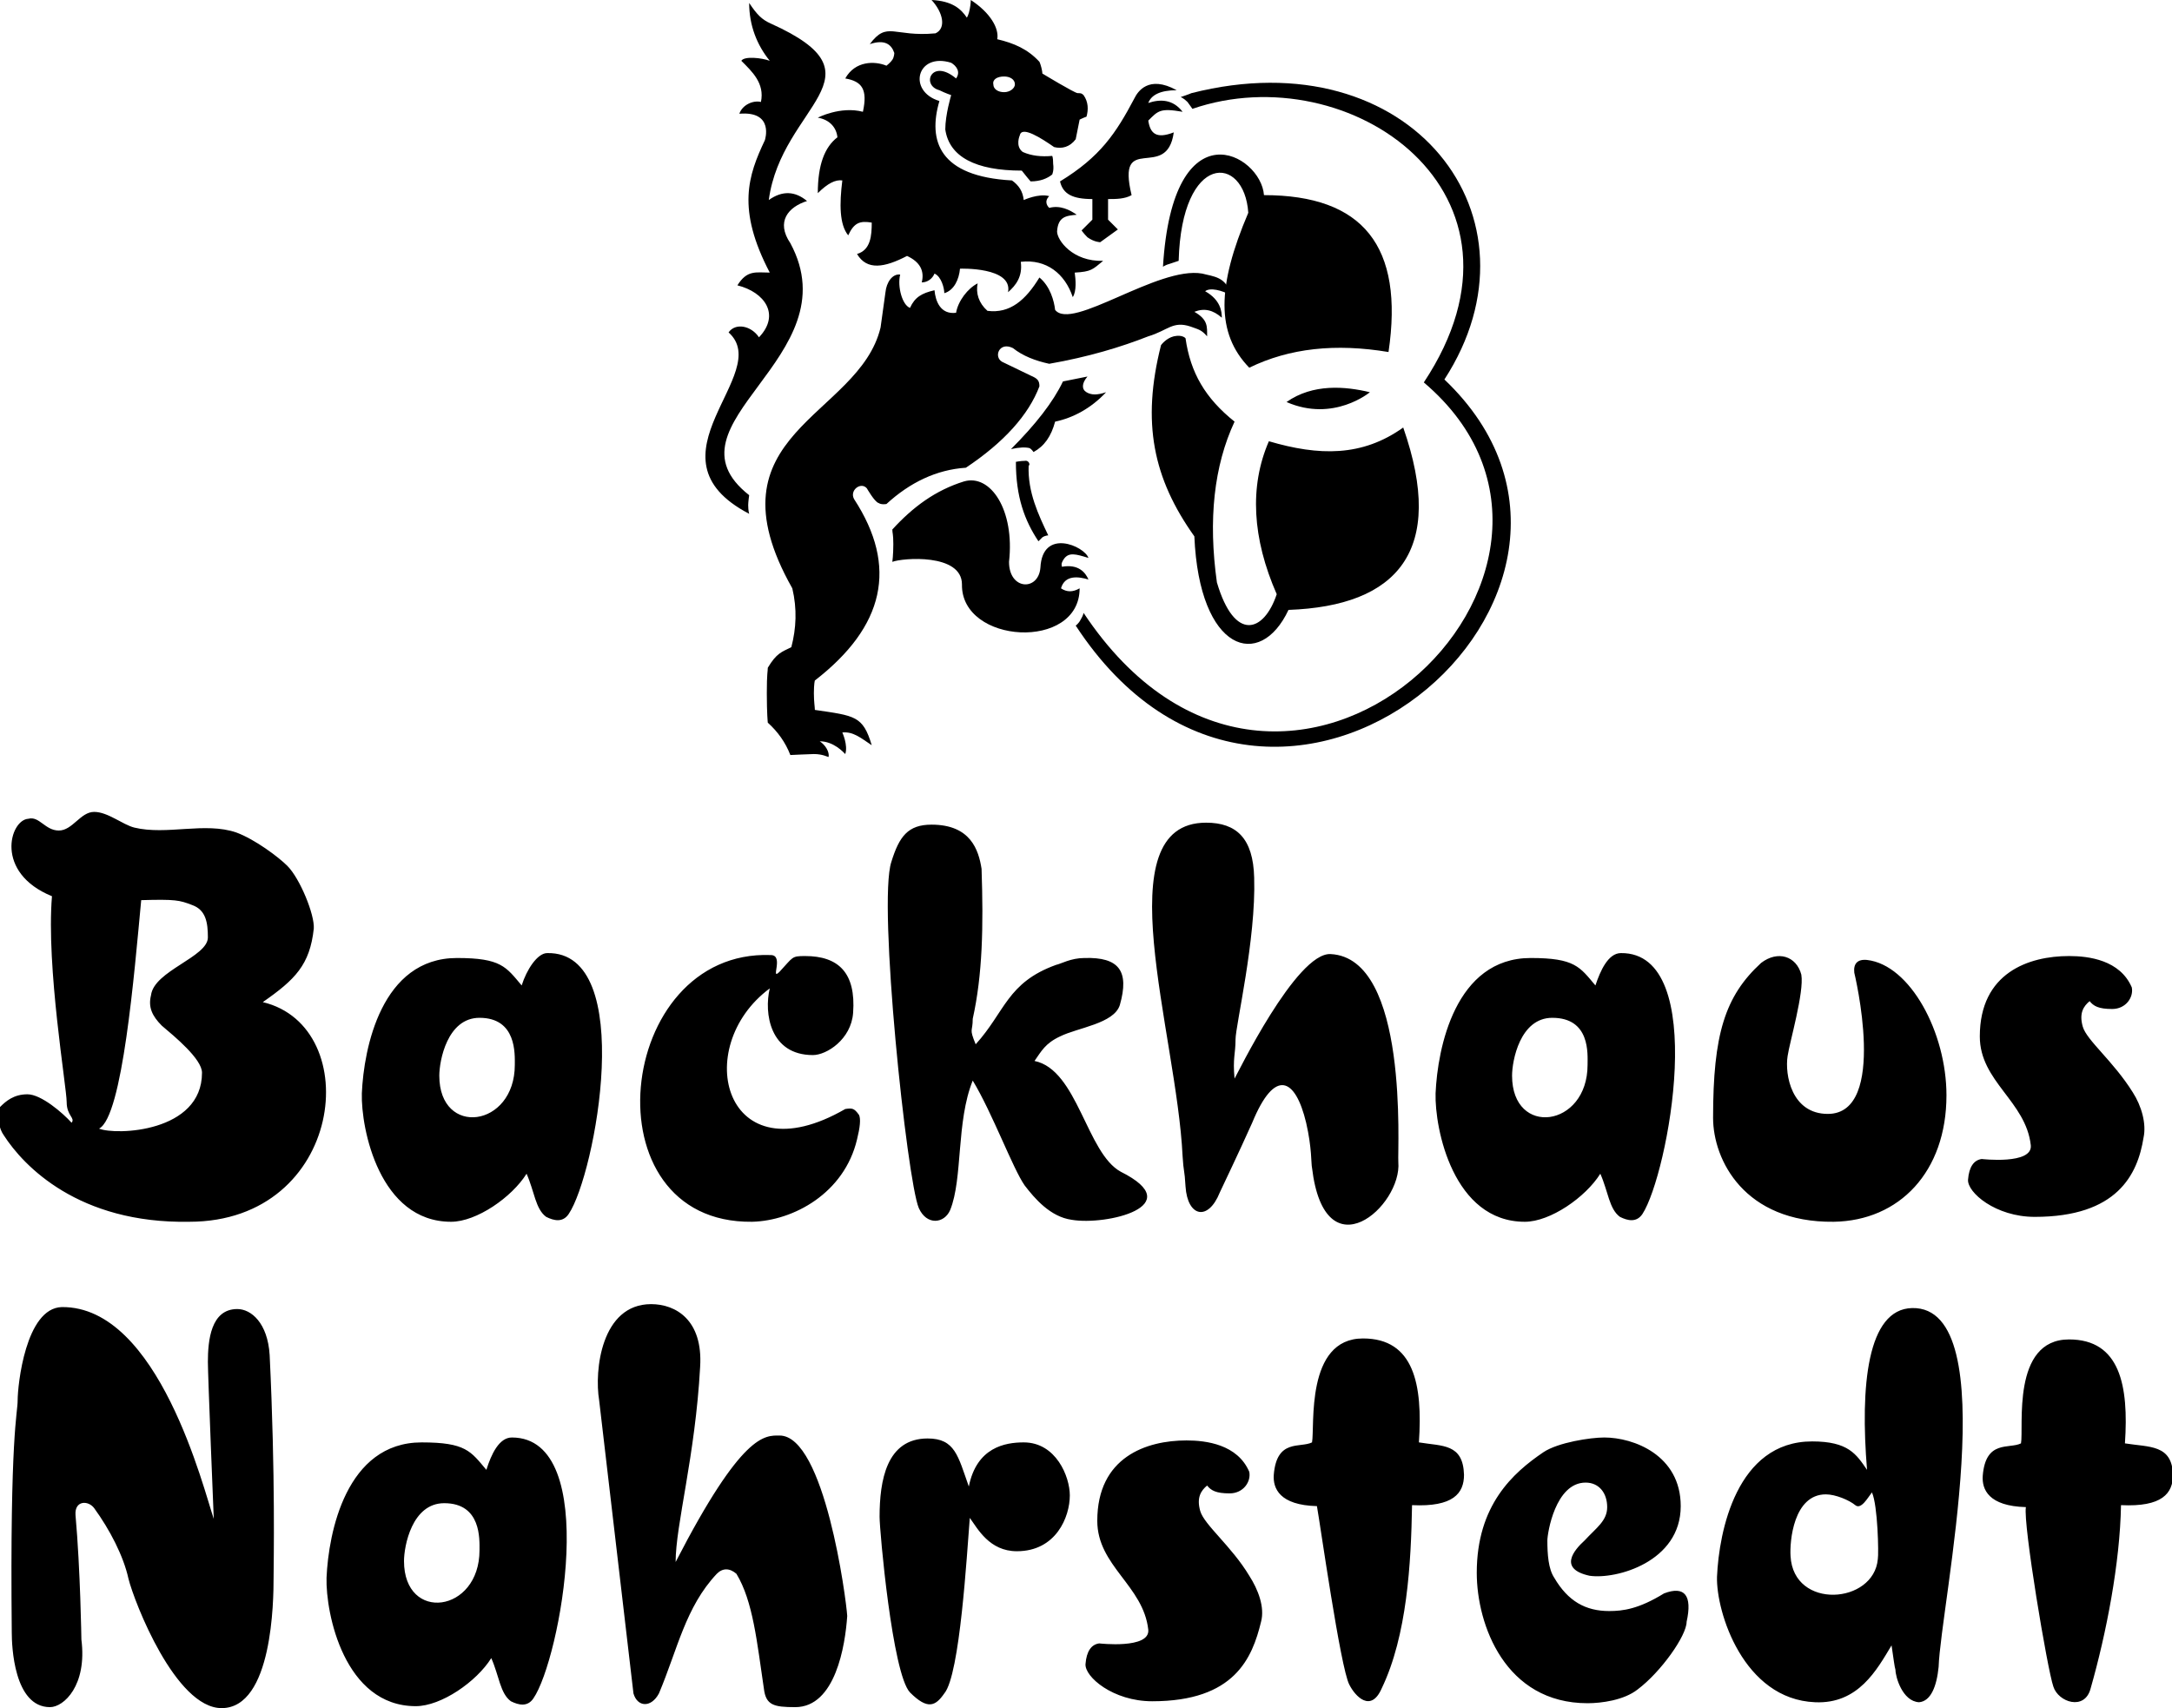
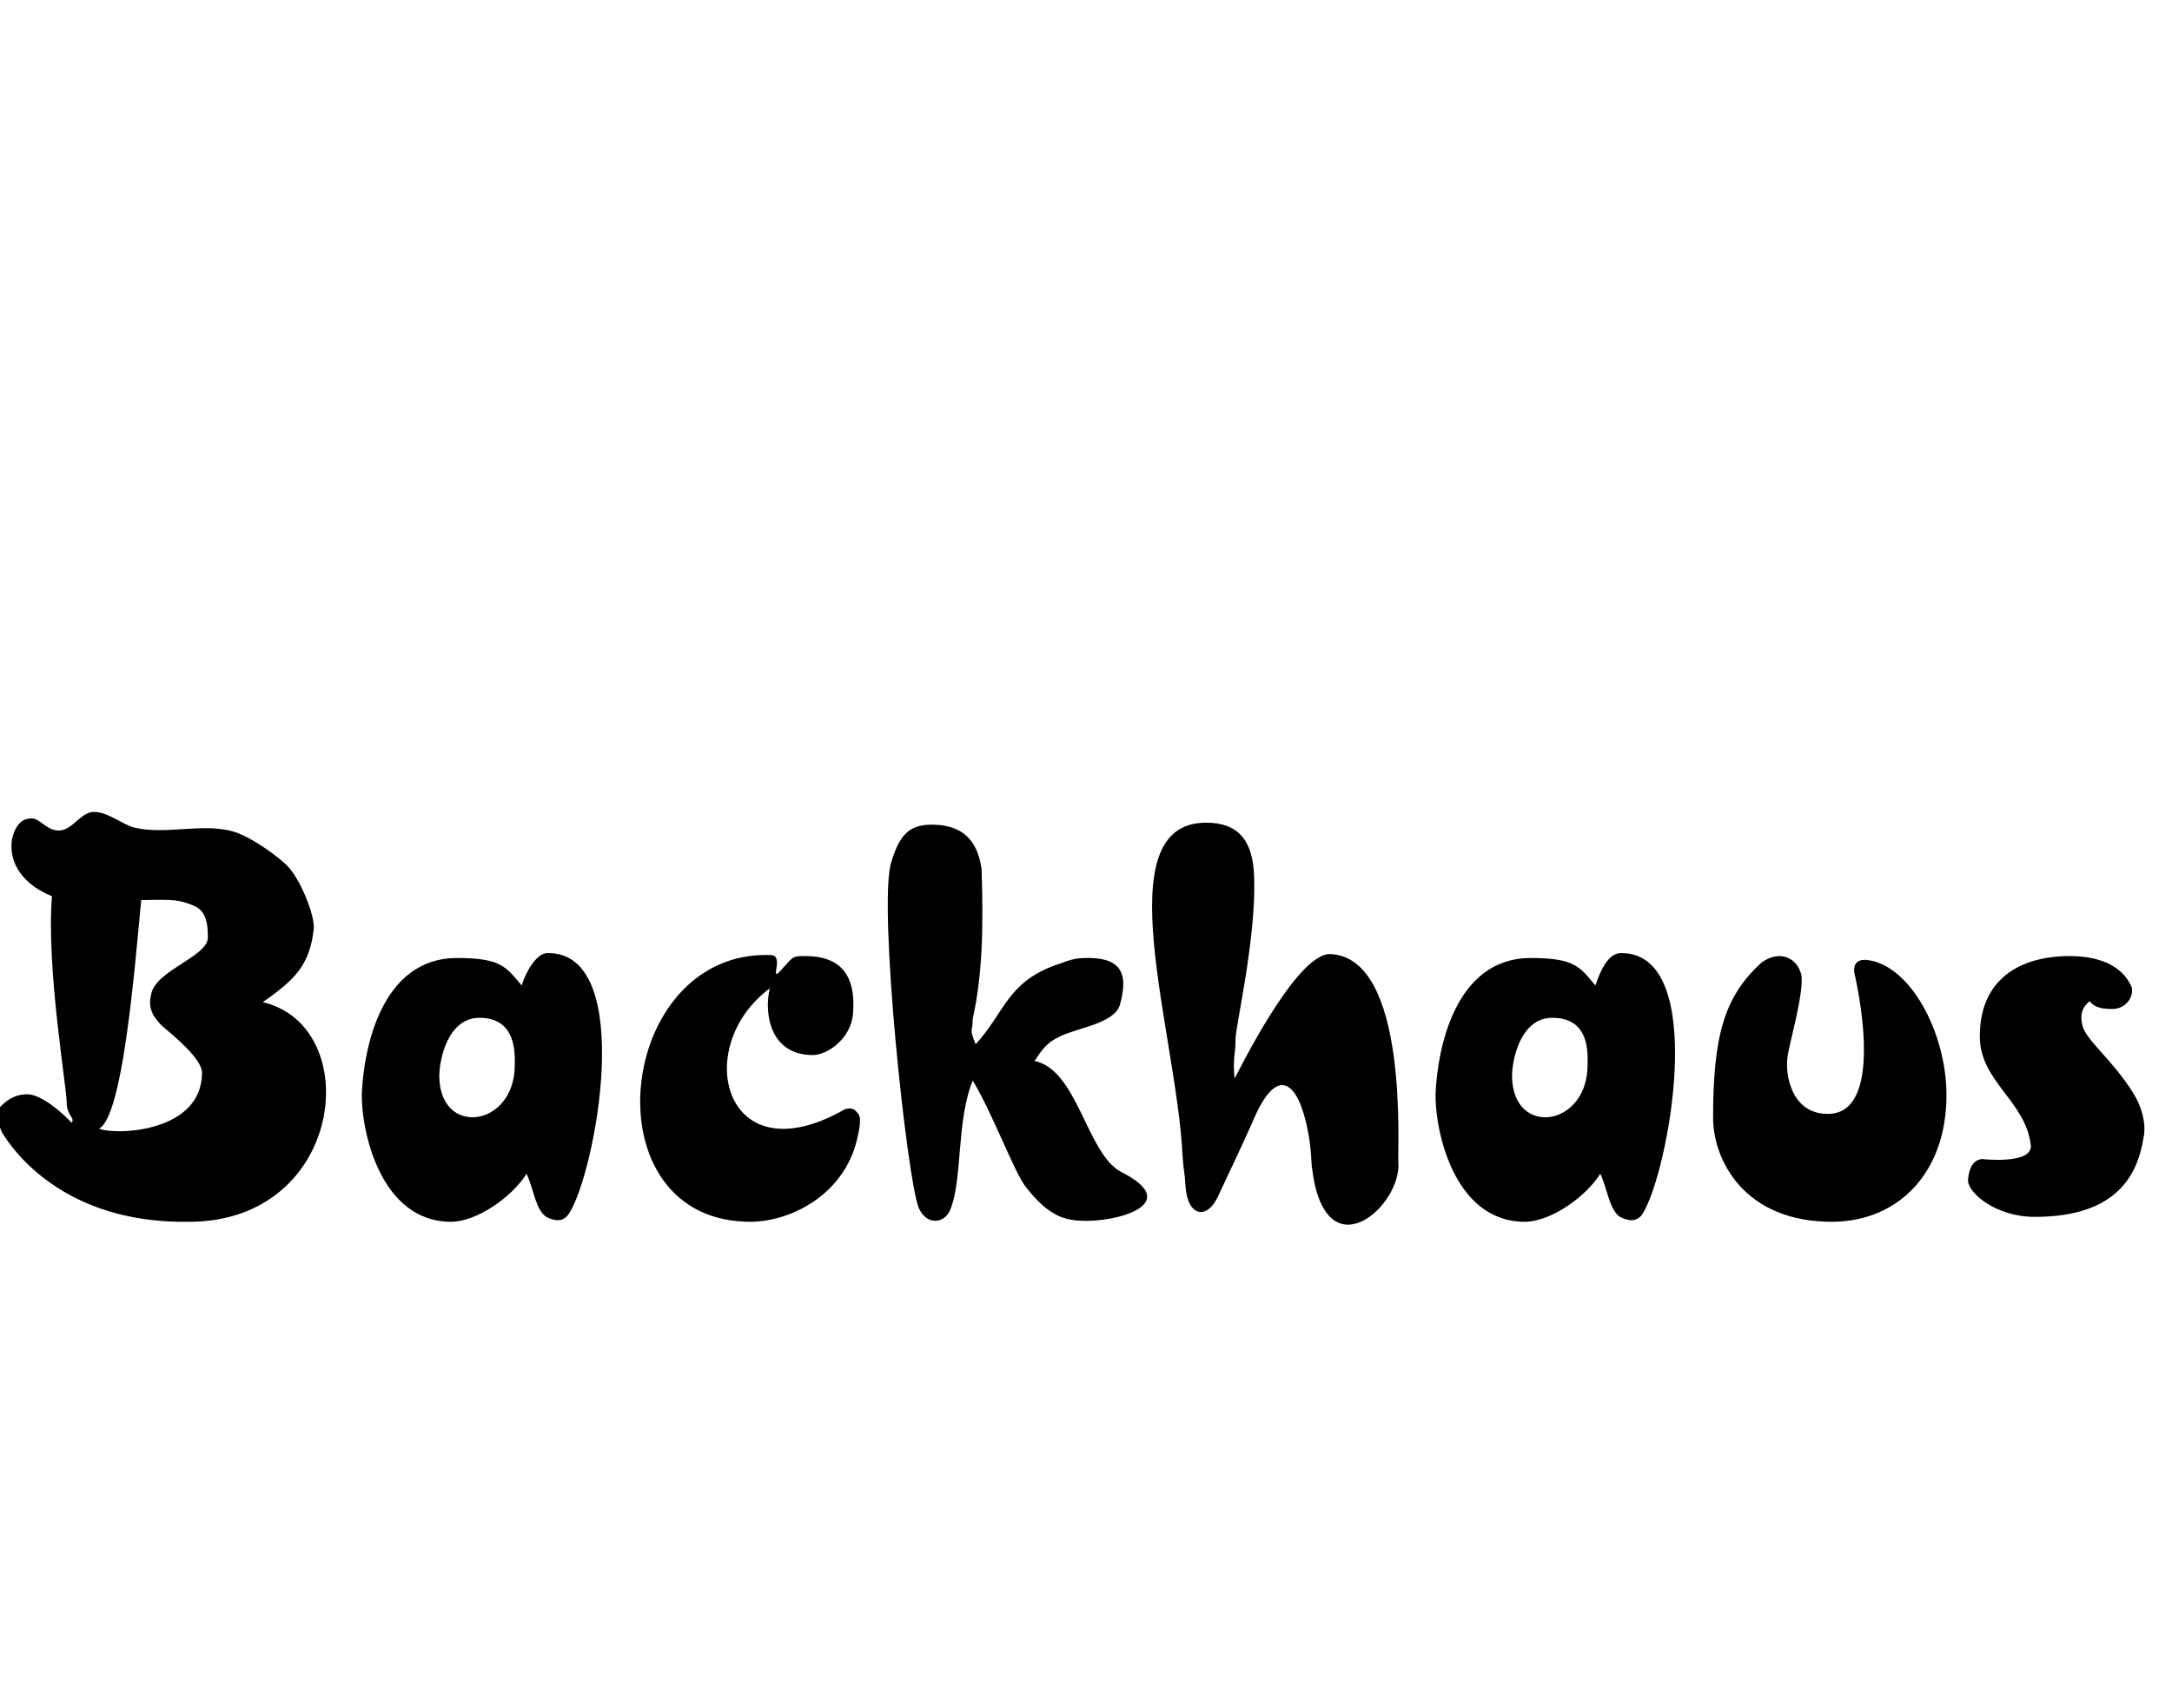
<svg xmlns="http://www.w3.org/2000/svg" version="1.1" id="Ebene_1" x="0px" y="0px" viewBox="0 0 221.5 174.2" style="enable-background:new 0 0 221.5 174.2;" xml:space="preserve">
  <style type="text/css">
	.st0{fill-rule:evenodd;clip-rule:evenodd;}
</style>
  <g>
-     <path d="M24.2,133.5c-2.7,0-3,3.2-3,5.4c0,1.4,0.6,16,0.6,16c-1-2.9-5.6-21.7-15.5-21.6c-3.7,0.1-4.5,8-4.5,9.5   c0,1.4-0.8,3.4-0.6,23.7c0,1.3,0.2,7.6,3.9,7.6c1.4,0,3.8-2.2,3.2-6.9c0,0-0.1-7.1-0.6-12.7C7.6,153,9,153,9.6,153.8   c1.6,2.2,3,4.9,3.5,7.2c0.6,2.4,4.8,13.2,9.5,13.2c5.2,0,5.3-11,5.3-13.3c0-1.4,0.2-10.3-0.4-22.7   C27.3,134.9,25.6,133.5,24.2,133.5z M79.5,146.4c-1.5,0-3.8-0.3-10.6,12.9c0-3.8,2-10.8,2.5-19.9c0.3-4.8-2.5-6.4-5-6.4   c-5.1,0-5.8,6.8-5.3,9.8l3.5,29.9c0.4,1.4,1.8,1.5,2.6,0c1.9-4.5,2.7-8.8,5.9-12.2c0.6-0.6,1.3-0.6,2,0c1.7,2.8,2.1,7,2.8,11.7   c0.2,1.7,1,1.9,3.2,1.9c4.1,0,5.1-6.3,5.3-9.3C86.3,163.1,84.1,146.4,79.5,146.4z M144.7,147.1c0.4-5.9-0.5-10.6-5.7-10.6   c-5.9,0-4.9,9-5.2,10.6c-1.2,0.6-3.6-0.4-3.9,3.3c-0.1,1.4,0.6,3.1,4.4,3.2c0.3,1.6,2.4,16.5,3.3,18.2c0.6,1.2,2.2,2.9,3.3,0.4   c2.6-5.4,3-12.8,3.1-18.7c4.2,0.2,5.3-1.2,5.3-3.1C149.2,147.2,147.1,147.5,144.7,147.1z M52.2,146.6c-1.3,0-2.1,1.7-2.6,3.3   c-1.6-1.9-2.1-2.8-6.6-2.8c-7.7,0-9.5,9.2-9.7,13.8c-0.1,3.6,1.8,13.1,9.1,13.1c2.6,0,6.2-2.5,7.7-4.9c0.8,1.8,0.9,3.6,2,4.4   c0.8,0.4,1.7,0.6,2.3-0.3C57.1,169.3,61.4,146.6,52.2,146.6z M48.9,158.1c0,6.4-7.7,7.4-7.7,1.1c0-1.5,0.8-5.9,4.1-5.9   C49.1,153.3,48.9,157,48.9,158.1z M104.4,147.1c-1.9,0-4.8,0.5-5.6,4.5c-1.1-3.1-1.4-4.9-4.2-4.9c-4.2,0-4.9,4.3-4.9,8   c0,1.4,1.3,16,3.1,17.9c1.8,1.8,2.6,1.4,3.5,0.1c1.6-1.9,2.3-14.2,2.6-17.9c0.8,1.1,2,3.4,4.8,3.4c4,0,5.4-3.5,5.4-5.7   C109.1,150.6,107.7,147.1,104.4,147.1z M122.4,154.1c-0.4-1.4,0.1-2.1,0.7-2.6c0.4,0.5,0.9,0.8,2.3,0.8s2.2-1.2,2-2.2   c-1.2-2.8-4.4-3.2-6.4-3.2c-4.1,0-9.1,1.7-9.1,8.2c0,4.6,4.7,6.6,5.2,11.1c0.2,2-5,1.4-5,1.4c-0.8,0.1-1.3,0.8-1.4,2.1   s2.8,3.8,6.8,3.8c8.4,0,10.2-4.4,11.1-8.1c0.4-1.5-0.3-3.3-1.2-4.7C125.6,157.7,122.8,155.5,122.4,154.1z M169.7,162.5   c-2.6,1.6-4.2,1.8-5.6,1.8c-2.4,0-4.2-1-5.6-3.4c-0.6-0.9-0.7-2.4-0.7-3.8c0-0.7,0.8-5.9,3.9-5.9c1.4,0,2.2,1.1,2.2,2.5   s-1.1,2.1-2.3,3.4c-1.1,1-2.7,2.9,0.5,3.6c2.7,0.4,9.3-1.4,9.3-7.1c0-5.2-4.8-7-7.8-7c-1.4,0-4.7,0.5-6.2,1.5   c-3.1,2.1-6.8,5.4-6.8,12.3c0,5.3,2.9,13.3,11.3,13.3c1.4,0,3.7-0.3,5.1-1.4c2.4-1.8,5-5.5,5-6.9   C172.6,162.7,171.8,161.7,169.7,162.5z M216.7,147.2c0.4-5.9-0.5-10.6-5.7-10.6c-5.9,0-4.6,9-4.9,10.6c-1.2,0.6-3.6-0.4-3.9,3.3   c-0.1,1.4,0.6,3.1,4.4,3.2c-0.3,1.7,2.2,16.6,2.8,18.3c0.5,1.6,3.2,2.5,3.8,0.2c1.6-5.6,3-12.8,3.1-18.7c4.2,0.2,5.3-1.2,5.3-3.1   C221.5,147.3,219.2,147.6,216.7,147.2z M195,133.4c-4.6,0.1-5.3,8-4.6,16.5c-1.1-1.6-1.9-2.9-5.6-2.9c-7.7,0-9.5,9.2-9.7,13.8   c-0.1,3.6,2.7,12.5,10,12.8c4.4,0.2,6.3-3.3,7.8-5.8c0.2,1.3,0.3,2.2,0.4,2.5c0,0.7,0.7,3.2,2.4,3.3c1.2-0.1,1.8-1.6,2-3.6   C197.9,163.7,204.6,133.2,195,133.4z M191.5,159c-0.4,4.6-8.6,5.2-8.9-0.3c-0.1-1.5,0.3-6.3,3.6-6.3c1,0,2.4,0.6,3,1.1   s1.3-0.8,1.7-1.3C191.5,153.5,191.6,158.5,191.5,159z" />
    <path class="st0" d="M114.3,119.5c-3.5-1.9-4.4-10.4-8.8-11.3c0.7-1,1.1-1.8,2.6-2.5c1.8-0.9,5.5-1.3,6.1-3.2   c1-3.5-0.1-4.9-3.6-4.8c-1.4,0-2.4,0.6-2.9,0.7c-5,1.8-5.2,4.8-8.2,8.1c-0.7-1.7-0.3-1.2-0.3-2.6c1-4.5,1.1-9.4,0.9-15.3   c-0.3-1.9-1.1-4.5-5.1-4.5c-2.4,0-3.3,1.2-4.1,3.8c-1.4,4.2,1.6,32.5,2.8,35.3c0.8,1.8,2.6,1.6,3.2,0.2c1.3-3.2,0.6-9,2.3-13.2   c2,3.3,4.1,9,5.3,10.7c1,1.3,2.6,3.2,4.8,3.5C112.8,125,121.3,123,114.3,119.5z M135.7,97.3c-3.5-0.2-9.6,12.4-9.8,12.7   c-0.2-2.1,0.1-2.5,0.1-4c0-1.4,2.1-10.2,1.9-16.5c-0.1-4-1.8-5.6-4.9-5.6c-10.4,0-3,21.4-2.4,34c0.1,1.7,0.2,1.3,0.3,3.1   c0.2,3.1,2.3,3.6,3.5,0.6c1.9-4,2.9-6.2,3.3-7.1c2.3-5.6,4.4-4.6,5.5,0c0.6,2.6,0.5,4.2,0.6,4.6c1.3,10.9,9.2,3.9,8.8-0.6   C142.5,117.2,143.7,97.7,135.7,97.3z M86.2,113.1c-12.3,7.1-15.8-6.3-7.7-12.3c-0.6,2.5,0,6.8,4.4,6.8c1.4,0,3.9-1.6,4.1-4.3   c0.3-4.1-1.5-5.8-4.9-5.8c-1.4,0-1.2,0.1-2.6,1.6c-1,1,0.5-1.7-0.9-1.7c-15.9-0.6-18.8,27.4-1.9,27.2c4.2-0.1,9.4-2.9,10.7-8.4   c0.3-1.2,0.4-2.1,0.2-2.5C87.1,113,86.9,113,86.2,113.1z M190.4,97.9c-1-0.1-1.4,0.4-1.3,1.3c0,0,3.5,14.4-2.7,14.4   c-3.7,0-4.4-4-4.1-5.9c0.2-1.4,1.7-6.5,1.4-8.3c-0.5-1.9-2.4-2.5-4.1-1.2c-3.7,3.4-4.9,7.3-4.9,15.8c0,4.3,3.2,10.7,12.3,10.6   c6.7-0.1,11.5-5.1,11.5-12.9C198.5,105.3,194.8,98.4,190.4,97.9z M55.8,97.2c-1,0-2.1,1.7-2.6,3.3c-1.6-1.9-2.1-2.8-6.6-2.8   c-7.7,0-9.5,9.2-9.7,13.8c-0.1,3.6,1.8,13.1,9.1,13.1c2.6,0,6.2-2.5,7.7-4.9c0.8,1.8,0.9,3.6,2,4.4c0.8,0.4,1.7,0.6,2.3-0.3   C60.7,119.8,65,97,55.8,97.2z M52.5,108.6c0,6.4-7.7,7.4-7.7,1.1c0-1.5,0.8-5.9,4.1-5.9C52.7,103.8,52.5,107.5,52.5,108.6z    M165.3,97.2c-1.3,0-2.1,1.8-2.6,3.3c-1.6-1.9-2.1-2.8-6.6-2.8c-7.7,0-9.5,9.2-9.7,13.8c-0.1,3.6,1.8,13.1,9.1,13.1   c2.6,0,6.2-2.5,7.7-4.9c0.8,1.8,0.9,3.6,2,4.4c0.8,0.4,1.7,0.6,2.3-0.3C170.1,119.8,174.4,97.1,165.3,97.2z M161.9,108.6   c0,6.4-7.7,7.4-7.7,1.1c0-1.5,0.8-5.9,4.1-5.9C162.2,103.8,161.9,107.5,161.9,108.6z M217.5,111.4c-2-3.2-4.7-5.3-5.1-6.7   c-0.4-1.4,0.1-2.1,0.7-2.6c0.4,0.5,0.9,0.8,2.3,0.8c1.4,0,2.2-1.2,2-2.2c-1.2-2.8-4.4-3.2-6.4-3.2c-4.1,0-9.1,1.7-9.1,8.2   c0,4.6,4.7,6.6,5.2,11.1c0.2,2-5,1.4-5,1.4c-0.8,0.1-1.3,0.8-1.4,2.1c-0.1,1.3,2.8,3.8,6.8,3.8c8.4,0,10.5-4.3,11.1-8.1   C218.9,114.6,218.4,112.8,217.5,111.4z M26.8,102.2c3.3-2.3,4.8-3.8,5.2-7.5c0.1-1.4-1.4-5.1-2.7-6.4c-0.9-0.9-3.3-2.7-5.2-3.4   c-3.2-1.1-7.1,0.3-10.4-0.5c-1.2-0.3-2.7-1.6-4.1-1.6S7.4,84.7,6,84.7s-2-1.5-3.1-1.2C1,83.6-0.6,89,5.3,91.4   c-0.6,7.2,1.5,19.5,1.5,21c0,1.4,0.9,1.6,0.5,2.1c-0.9-1-3.1-2.9-4.5-2.9s-2.2,0.7-2.8,1.3c-0.3,1.2-0.1,2.2,0.4,2.9   c2,3.1,7.6,9,18.9,8.8C35.1,124.6,37.3,104.7,26.8,102.2z M16.5,104.6c1.3,1.1,4.1,3.4,4.1,4.8c0,6.1-8.8,6.4-10.5,5.7   c2.4-1.2,3.6-15.9,4.3-23.3c3.5-0.1,3.9,0,5.2,0.5c1.4,0.5,1.6,1.8,1.6,3.3c0,2-5.5,3.4-5.8,5.9C15.1,102.7,15.5,103.6,16.5,104.6z   " />
-     <path class="st0" d="M80.6,24.8c-1.5-2.2-0.2-3.7,1.7-4.3c-1.2-1-2.5-1.1-3.9-0.1c1.3-9.7,12.2-12.6,0.2-18   c-0.9-0.4-1.4-0.9-2.2-2.1c0,2.3,0.8,4.3,2.1,5.9c-0.8-0.3-2.6-0.5-2.9,0c1.1,1.1,2.4,2.3,2,4.2c-0.8-0.2-1.9,0.3-2.2,1.2   c3.6-0.3,2.6,2.7,2.6,2.7c-1.7,3.6-2.9,7,0.5,13.5c-1.4,0-2.3-0.3-3.3,1.3c2.8,0.7,4.4,3,2.2,5.3c-0.8-1.2-2.4-1.5-3.1-0.5   c4.7,4.2-9,12.7,2.1,18.5c0,0-0.1-0.3-0.1-0.9c0-0.3,0.1-1,0.1-1C67.1,43.2,86.9,36.5,80.6,24.8z M88,11.4   c-2.3-0.6-4.6,0.6-4.6,0.6c1.2,0.2,1.9,1,2,2c-1.3,1-2,2.8-2,5.7c1-1,1.8-1.4,2.5-1.3c-0.3,2.4-0.3,4.5,0.6,5.6   c0.6-1.3,1.2-1.5,2.4-1.3c0,1.3-0.1,2.8-1.5,3.2c1,1.7,2.8,1.4,5.1,0.2c1.3,0.6,1.8,1.5,1.5,2.7c0.6,0,1.1-0.4,1.3-0.9   c0.7,0.3,1,1.5,1,2c1-0.3,1.5-1.4,1.6-2.5c0,0,5.4-0.2,4.9,2.4c0.8-0.7,1.5-1.6,1.3-3.1c2.6-0.3,4.5,1.2,5.3,3.6   c0.4-0.6,0.3-1.8,0.2-2.5c1.7-0.1,1.8-0.3,2.9-1.2c-3.1,0.1-4.7-2.1-4.7-3c0.1-1.5,0.9-1.6,2-1.7c-0.7-0.5-1.7-1-2.8-0.7   c-0.1-0.1-0.6-0.6,0-1.2c-1.1-0.3-2.6,0.4-2.6,0.4c-0.1-0.9-0.5-1.5-1.2-2c-7.4-0.4-8.6-4-7.4-8.1c-3.3-1-2.3-5,1.2-3.9   c0.5,0.3,1,0.9,0.5,1.6c-2.5-2.1-3.6,0.7-1.7,1.2C96.4,9.5,97,9.7,97,9.7s-0.6,2-0.6,3.5c0.4,2.8,3.1,4.2,7.8,4.2   c0.3,0.4,0.9,1.1,0.9,1.1c1,0,1.7-0.3,2.2-0.7c0,0,0.2-0.4,0.1-1.1c0-0.7-0.1-0.8-0.1-0.8c-1.1,0.1-2.1,0-3-0.4   c-0.8-0.6-0.3-1.7-0.3-1.7c0.2-1,2.2,0.3,3.5,1.2c0.8,0.2,1.6,0,2.2-0.8l0.4-2c0,0,0.4-0.2,0.7-0.3c0.2-0.7,0.2-1.5-0.3-2.2   c-0.2-0.2-0.3-0.2-0.6-0.2c-0.3,0-3.6-2-3.6-2s0-0.2-0.1-0.6S106,6.3,106,6.3c-1.2-1.3-2.6-1.9-4.3-2.3c0.2-1.1-0.7-2.7-2.7-4   c0,0,0,0.4-0.1,0.9c-0.1,0.6-0.3,0.9-0.3,0.9C98,0.9,97.1,0.1,95,0c1.2,1.3,1.5,2.9,0.4,3.4c-4.3,0.4-4.9-1.3-6.7,1.1   c1.5-0.5,2.2,0,2.5,0.9c0,0,0,0.4-0.2,0.7c-0.2,0.3-0.6,0.6-0.6,0.6c-1.2-0.5-3.2-0.5-4.2,1.3C87.9,8.3,88.5,9.1,88,11.4z    M102.4,7.8c0.6,0,1.1,0.3,1.1,0.8c0,0.4-0.5,0.8-1.1,0.8s-1.1-0.3-1.1-0.8C101.2,8.1,101.7,7.8,102.4,7.8z M111,59.1   c-0.3-0.7-1-1.6-2.7-1.3c-0.1-0.3,0-0.5,0.2-0.8c0.5-0.7,1.2-0.5,2.5-0.1c-0.4-1.2-4.7-3.1-4.9,1c-0.2,2.4-3.2,2.3-3.2-0.6   c0.6-5.3-1.9-9-4.6-8.2C95.4,50,93.1,51.7,91,54c0,0.4,0.1,0.4,0.1,1.5S91,57.3,91,57.3c1-0.4,7.1-0.9,7.1,2.3   c-0.1,6.1,12,6.8,12,0.4c-0.7,0.4-1.3,0.4-1.9,0C108.6,58.6,110,58.8,111,59.1z M122.9,29.7c0.5-0.4,1.7-0.1,2.6,0.4   c-0.4-1.9-1.8-1.9-2.9-2.2c-4.5-0.8-13.3,5.9-15,3.7c-0.1-0.9-0.5-2.4-1.6-3.3c-1.4,2.3-3,3.7-5.3,3.4c-0.9-0.8-1.2-1.8-1-2.8   c-1,0.5-2,1.8-2.2,3c-1.6,0.2-2.1-1.2-2.2-2.3c-1.3,0.3-2,0.7-2.5,1.8c-0.8-0.3-1.3-2.2-1-3.4c-0.8-0.1-1.4,0.8-1.5,1.8l-0.5,3.6   c-2.2,9.2-18,10.7-9,26.6c0.5,2.1,0.4,4.1-0.1,6c-1,0.5-1.5,0.6-2.4,2.1c0,0.4-0.1,0.5-0.1,2.6s0.1,3,0.1,3c1,0.9,1.8,2,2.3,3.3   c0,0,2.1-0.1,2.4-0.1c0.9,0,1.4,0.3,1.5,0.3c0.1-0.5-0.3-1.2-0.9-1.6c1.4,0,2.4,1.1,2.6,1.3c0.3-0.9-0.3-2.2-0.3-2.2   c1.1-0.1,1.8,0.5,3,1.3c-0.9-3-1.7-3-5.8-3.6c0-0.3-0.1-0.8-0.1-1.7c0-1,0.1-1.3,0.1-1.3c7.1-5.5,8.5-11.6,4-18.5   c-0.5-0.9,0.7-1.8,1.3-1.1c0,0,0.8,1.4,1.2,1.5c0.3,0.2,0.8,0.1,0.8,0.1c2.4-2.2,5.1-3.5,8.1-3.7c3.9-2.6,6.4-5.4,7.5-8.3   c0-0.6-0.2-0.8-0.9-1.1c-0.4-0.2-2.9-1.4-2.9-1.4c-0.9-0.5-0.3-2.1,1.1-1.4c1,0.8,2.3,1.3,3.7,1.6c4-0.7,7.3-1.7,10.1-2.8   c2-0.6,2.5-1.6,4.3-1c0.8,0.3,1.1,0.3,1.7,1c0-1,0.1-1.7-1.3-2.5c1-0.4,1.9-0.2,2.8,0.6C124.6,31.8,124.5,30.6,122.9,29.7z    M111.4,20.3v2.1c-0.3,0.3-0.8,0.8-1.1,1.1c0,0,0.2,0.3,0.6,0.7c0.7,0.5,1.3,0.5,1.3,0.5l1.8-1.3l-1-1c0,0,0-1.8,0-2.1   c0.8,0,1.7,0,2.4-0.4c-1.6-6.6,3.6-1.3,4.3-6.4c-1.8,0.7-2.4,0.1-2.6-1.2c1-1,1.2-1.3,3.5-0.9c-1-1.3-2.3-1.3-3.5-0.9   c0.3-0.8,1.2-1.3,2.9-1.3c-2.9-1.6-4,0.2-4.3,0.8c-1.9,3.6-3.5,6-7.6,8.5C108.4,19.8,109.4,20.3,111.4,20.3z M110.8,40   c-0.5-0.3-0.5-0.9,0.1-1.6l-2.5,0.5c-1,2.1-2.8,4.4-5.3,6.9c0.9-0.2,1.5-0.2,1.9-0.1c0.2,0.1,0.4,0.4,0.4,0.4   c1.1-0.6,1.8-1.6,2.2-3.1c1.9-0.4,3.7-1.4,5.2-3C111.9,40.3,111.3,40.3,110.8,40z" />
-     <path class="st0" d="M128.9,19.9c-0.3-4.2-9.3-9.2-10.3,7.3c0,0,0.3-0.2,0.7-0.3c0.3-0.1,0.9-0.3,0.9-0.3   c0.3-11.1,6.7-10.9,7.1-4.9c-3.2,7.5-3.3,12.3,0.1,15.8c4.1-2,8.8-2.5,14.2-1.6C143.2,25.1,139,19.9,128.9,19.9z M147.3,38.7   c10.7-16.5-3.4-34.9-25.8-29.2c-0.2,0.1-1.1,0.4-1.1,0.4s0.3,0.1,0.7,0.5c0.3,0.4,0.5,0.7,0.5,0.7c16-5.5,36.4,8.6,23.6,27.9   c22.4,19-14.3,54.2-34.7,23.5c0,0,0,0.2-0.3,0.7c-0.2,0.4-0.5,0.6-0.5,0.6C130,94.8,170,60.3,147.3,38.7z M131.4,62.2   c11.1-0.4,16.1-6,11.7-18.6c-4.2,3-8.6,2.9-13.7,1.4c-2,4.6-1.7,9.9,0.8,15.6c-1.3,3.9-4.3,4.9-6.1-1.2c-0.9-6.4-0.3-11.9,1.8-16.4   c-3-2.4-4.5-5-5-8.5c0,0-0.3-0.4-1.2-0.2c-0.8,0.2-1.3,0.9-1.3,0.9c-2,7.9-0.8,13.6,3.4,19.5C122.3,66.5,128.5,68.4,131.4,62.2z    M139.7,40c-2.5-0.6-5.8-0.9-8.5,1C136,43.1,139.7,40,139.7,40z M104.5,47c-0.4,0-0.9,0.1-0.9,0.1c0,3.6,0.9,6,2.3,8.1   c0,0,0.2-0.2,0.4-0.4c0.3-0.2,0.6-0.2,0.6-0.2c-1-2.1-2.1-4.4-2-7.1C105.1,47.4,104.9,46.9,104.5,47z" />
  </g>
</svg>